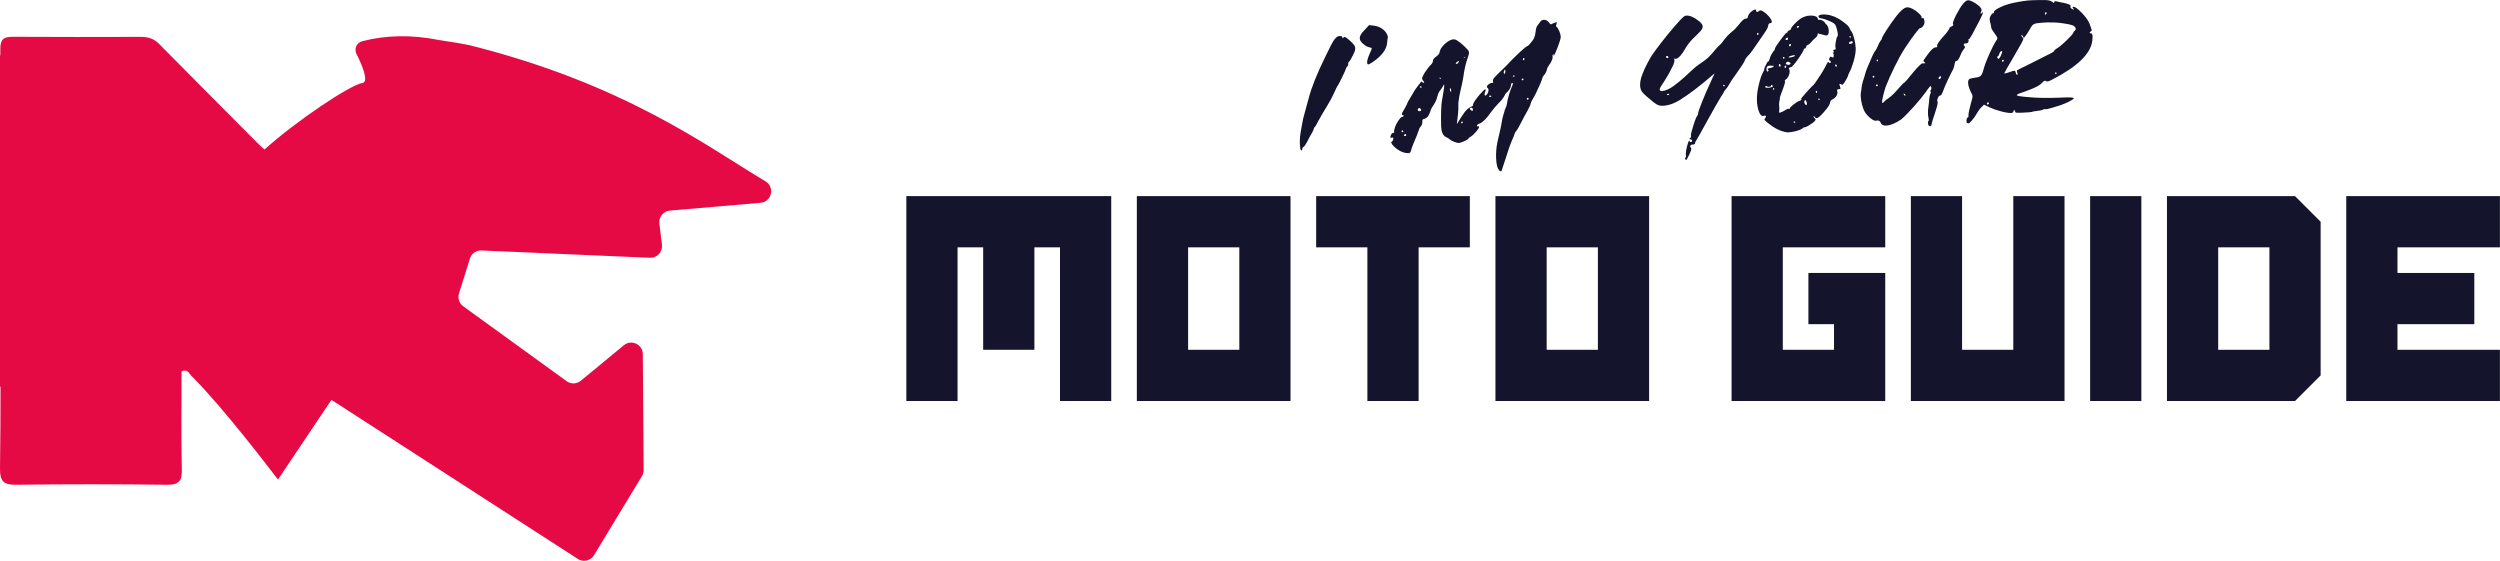
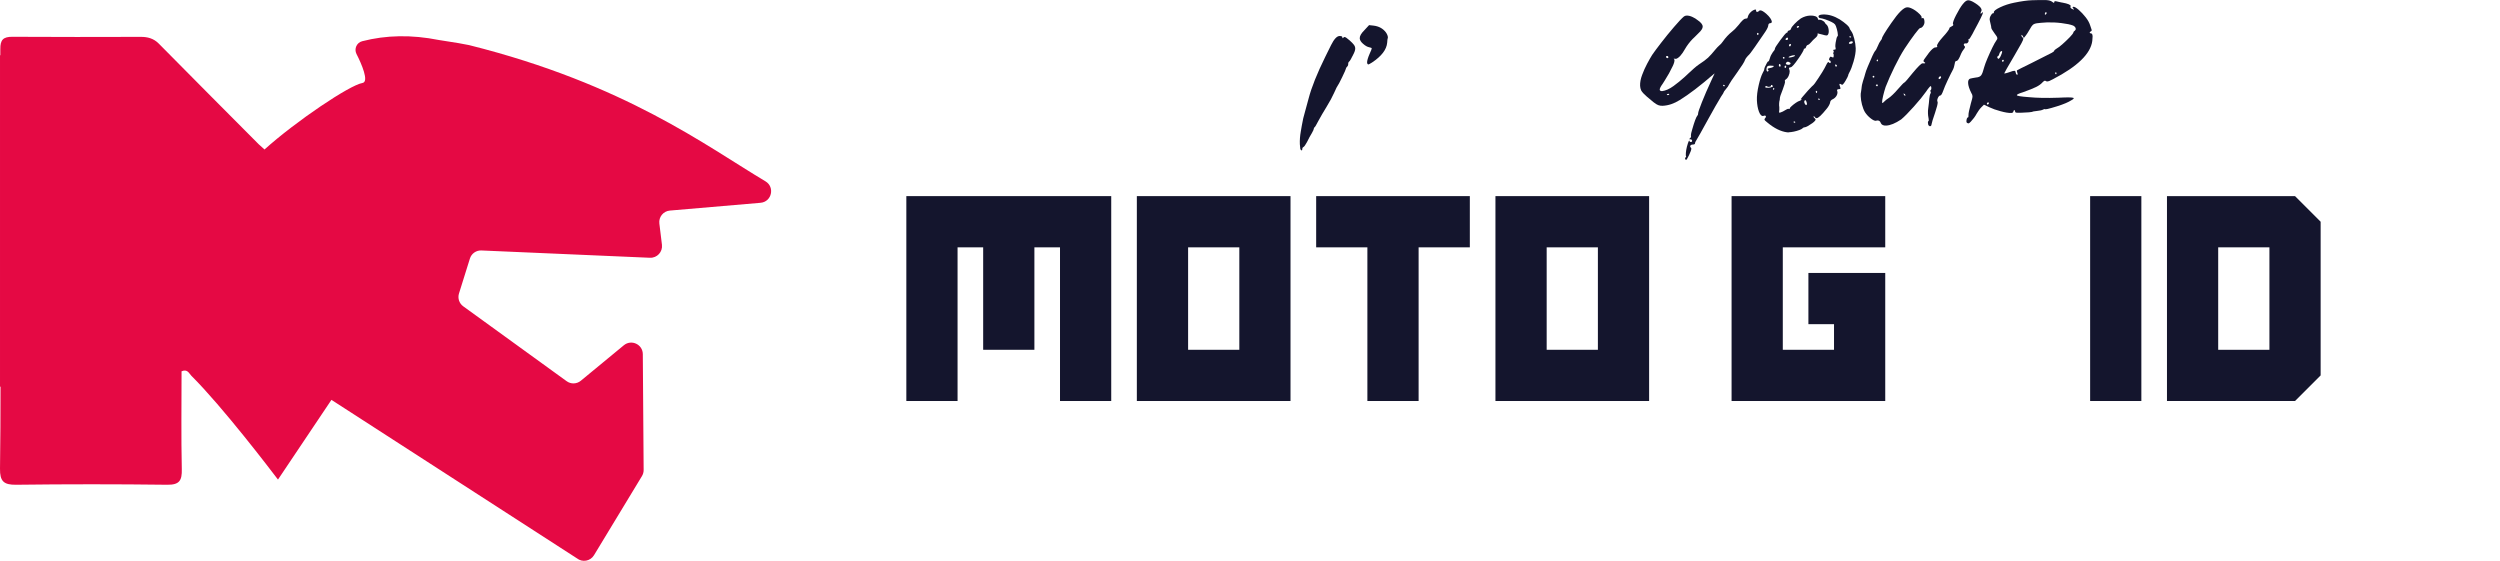
<svg xmlns="http://www.w3.org/2000/svg" id="Warstwa_1" viewBox="48.42 30.73 626.67 140.58">
  <defs>
    <style>.cls-1{fill:#14152d;}.cls-1,.cls-2{stroke-width:0px;}.cls-2{fill:#e50944;}</style>
  </defs>
  <path class="cls-1" d="M374.67,68.41c-.13,0-.23-.12-.31-.38-.06-.37-.09-.75-.11-1.16-.04-1.01.04-2.08.24-3.19l.24-1.4c.18-.96.3-1.59.37-1.89.06-.3.2-.8.4-1.49.2-.69.52-1.85.95-3.49.72-2.77,2.11-6.25,4.17-10.43l1.47-2.97c.74-1.48,1.44-2.23,2.09-2.25.47-.02.72.09.73.33,0,.15.02.23.04.22.04,0,.12-.05.22-.15.1-.1.2-.15.29-.16.19,0,.62.28,1.27.86.47.42.82.77,1.04,1.06.23.29.35.6.36.93.02.41-.17.97-.55,1.67-.46.95-.78,1.49-.96,1.63-.18.14-.26.34-.25.61.01.27-.08.5-.28.69-.2.19-.29.35-.29.48s-.31.84-.94,2.14c-.63,1.3-1,2-1.12,2.12-.11.11-.41.69-.87,1.75-.47,1.06-1.11,2.24-1.92,3.56-.81,1.32-1.49,2.48-2.04,3.5-.56,1.1-.9,1.66-1.01,1.66-.11.09-.15.21-.15.35,0,.14-.17.53-.54,1.17-.35.55-.73,1.26-1.15,2.12-.4.75-.71,1.18-.91,1.28-.2.11-.3.27-.29.5s-.05.34-.18.35Z" />
  <path class="cls-1" d="M391.42,46.89s-.08,0-.1-.03c-.02-.02-.05-.05-.07-.08-.02-.03-.05-.07-.08-.11-.04-.04-.05-.13-.06-.26-.02-.45.2-1.21.66-2.26.34-.72.51-1.16.5-1.31,0-.09-.23-.18-.67-.27-.45-.09-.94-.37-1.49-.85-.55-.47-.83-.94-.85-1.39-.02-.56.36-1.23,1.16-2.02l1.18-1.28,1.11.12c1.35.16,2.38.73,3.11,1.7.32.46.49.89.5,1.28-.1.31-.16.74-.18,1.3-.15,1.74-1.42,3.39-3.8,4.97-.53.32-.83.49-.92.49Z" />
-   <path class="cls-1" d="M424.6,73.67h-.06s-.23-.15-.23-.15c-.52-.48-.8-1.49-.86-3.05-.06-1.45.05-2.82.33-4.13l.47-2.06c.28-1.11.51-2.22.68-3.33.09-.54.19-.98.31-1.31.12-.33.21-.66.29-1,.07-.34.19-.65.34-.94.15-.29.24-.58.27-.88.1-.74.29-1.55.56-2.44.27-.89.56-1.68.88-2.38.06-.13.09-.23.09-.29,0-.11-.06-.16-.17-.16-.07,0-.13.03-.19.07s-.09.1-.09.17c-.03.3-.08.55-.13.73-.06.19-.17.41-.35.68-.17.26-.37.49-.58.67-.17.09-.3.25-.4.47-.28.55-.55.99-.81,1.31-.26.32-.61.7-1.04,1.12l-.03.03c-.62.65-1.2,1.34-1.74,2.08-1.11,1.58-2.05,2.52-2.84,2.83-.38.12-.61.28-.66.48,0,.15.05.23.14.22h.19c.15-.01.23.03.23.11,0,.17-.18.49-.55.96-.64.78-1.25,1.34-1.82,1.69-.15,0-.27.12-.34.34-.1.13-.3.27-.6.41-.7.35-1.26.57-1.69.65-.37.01-.8-.08-1.29-.29-.49-.21-.85-.41-1.08-.61-.22-.2-.45-.34-.68-.45-.23-.1-.45-.23-.66-.4-.21-.16-.4-.44-.55-.84-.16-.39-.25-.96-.28-1.69-.03-.67-.03-1.37-.02-2.11.02-.54.03-.96.02-1.27,0-1.45.13-2.74.37-3.87.11-.54.21-1.13.29-1.76.01-.22.04-.4.08-.55l.04-.65c0-.09-.02-.13-.04-.13-.04,0-.13.11-.25.33-.14.31-.35.62-.61.95-.27.32-.46.63-.57.91-.11.29-.2.57-.28.85-.09.54-.38,1.2-.86,1.98-.41.56-.69,1.06-.82,1.51-.13.45-.33.9-.6,1.37-.29.38-.64.61-1.04.69-.11.03-.2.06-.27.11s-.12.14-.13.3c0,.48-.04.81-.11.99-.07.19-.17.34-.29.45-.25.27-.42.59-.51.96-.29.9-.62,1.73-.97,2.5-.44.99-.72,1.73-.86,2.21-.05.28-.13.53-.23.74-.1.21-.29.32-.57.33-.78-.01-1.53-.23-2.25-.66-.72-.43-1.3-.92-1.76-1.49-.18-.29-.28-.49-.28-.57,0-.06.05-.12.17-.17.12-.05.21-.17.28-.38.07-.21.1-.36.1-.44,0-.15-.07-.22-.2-.22l-.39.08c-.11,0-.16-.05-.17-.16,0-.09.01-.17.05-.26.17-.55.4-.83.68-.84.06,0,.12,0,.16.03h.03s.06-.04.06-.04l-.04-.19c-.02-.39.09-.85.3-1.39.22-.54.48-1.03.79-1.49.31-.46.59-.75.84-.89.32-.05.48-.17.47-.34,0-.09-.07-.13-.21-.12-.14,0-.22-.06-.25-.19,0-.24.2-.68.63-1.32.4-.73.61-1.1.61-1.12.09-.39.57-1.26,1.42-2.62l.67-1.13c.22-.33.43-.61.62-.83.19-.22.38-.48.59-.77.21-.29.34-.43.41-.44l.07.03c.09.19.25.28.46.27.09,0,.13-.03.13-.07,0-.13-.09-.27-.24-.41-.07-.08-.11-.14-.14-.17-.02-.03-.06-.11-.11-.24-.02-.02-.04-.05-.04-.1-.01-.28.13-.66.43-1.15.29-.49.61-.95.95-1.4.34-.45.59-.75.76-.9.17-.16.31-.33.42-.52.11-.19.17-.36.16-.51-.01-.32.25-.68.79-1.07.54-.39.83-.75.88-1.1.14-.85.76-1.69,1.85-2.53.63-.46,1.17-.69,1.63-.71.26-.01.5.04.72.17.69.41,1.31.89,1.87,1.45l.44.44c.25.23.45.44.61.62.16.19.24.41.25.67,0,.26-.07.61-.25,1.05-.55,1.55-.94,3.23-1.17,5.04-.16.98-.37,2-.63,3.07-.3,1.18-.51,2.33-.62,3.46.04.99,0,2-.11,3.02-.06.26-.1.67-.15,1.24l-.12.98c.06-.04.11-.1.16-.17.04-.07.22-.36.55-.9.37-.62.77-1.23,1.21-1.83.44-.6.95-1.05,1.52-1.35.17-.09.3-.16.38-.19.08-.04.14-.06.17-.09.03-.02.05-.07.04-.13-.01-.3.22-.77.69-1.42.62-.87,1.32-1.68,2.11-2.45l.32-.17c.05.06.07.13.07.19,0,.15-.03.29-.11.42-.12.26-.17.54-.16.82.05.11.11.16.2.15.11,0,.22-.08.35-.22.12-.15.23-.33.32-.55.09-.22.13-.43.12-.62,0-.24-.11-.44-.31-.6-.07-.06-.1-.13-.1-.19,0-.19.14-.4.43-.63.29-.23.59-.35.89-.36.19,0,.29-.04.29-.11,0-.02-.02-.07-.05-.13-.03-.06-.05-.16-.06-.29,0-.13.05-.3.17-.52.2-.33,1.26-1.41,3.18-3.23,1.37-1.46,2.54-2.63,3.51-3.52s1.56-1.36,1.78-1.41c.11-.03.27-.16.5-.41.56-.61.96-1.15,1.2-1.63.18-.4.31-.96.39-1.68.08-.73.23-1.21.46-1.46l.62-.83c.25-.38.56-.57.95-.59.52-.02.97.22,1.36.73.16.27.32.41.47.4.04,0,.09-.03.14-.07.05-.04.18-.1.4-.18.09,0,.29-.08.61-.22.02,0,.05-.01.1-.04.04-.02.08-.04.13-.04.04,0,.06.02.07.06,0,.09-.03.22-.1.41-.07.19-.1.34-.1.47,0,.13.04.21.11.22.22.17.45.52.69,1.08.24.55.36,1.04.38,1.48-.03.46-.3,1.36-.82,2.71-.52,1.35-.86,2.03-1.01,2.03-.02,0-.03-.02-.03-.06,0-.04.02-.1.06-.17.04-.07.06-.11.06-.13,0-.02-.02-.03-.07-.03-.06,0-.11.02-.13.04-.11.09-.15.22-.15.4,0,.06,0,.11.02.13.01.02.03.04.05.06,0,.26-.08.6-.27,1.02-.19.42-.42.79-.69,1.13-.27.33-.44.69-.51,1.06-.09.46-.29.87-.6,1.24-.31.37-.48.65-.52.85-.04.2-.2.66-.5,1.38-.79,1.85-1.44,3.16-1.92,3.93-.16.24-.29.48-.38.69-.09.22-.13.36-.13.43,0,.17-.25.75-.78,1.75-.24.4-.52.89-.82,1.47-.3.58-.57,1.11-.82,1.57-.52,1.06-.93,1.76-1.22,2.12-.25.27-.37.47-.37.6-.13.44-.3.87-.5,1.28-.66,1.54-1.19,3.04-1.61,4.5-.27.85-.56,1.73-.87,2.63l-.12.33c-.09.48-.22.72-.39.73ZM399.95,63.88c.17-.05.25-.12.25-.2,0-.04-.01-.07-.04-.09-.07-.13-.15-.19-.23-.19-.04,0-.08.03-.13.09-.04.05-.06.12-.06.18,0,.09.07.16.2.22ZM400.63,64.83c.17,0,.27-.09.28-.24,0-.17-.08-.26-.2-.25-.09,0-.17.04-.25.12-.08.08-.12.15-.12.22,0,.06.05.12.13.16h.16ZM404.29,58.62c.25-.08.38-.19.38-.34,0-.06-.06-.16-.17-.28-.11-.13-.22-.19-.33-.18s-.2.05-.27.14-.11.19-.1.3c0,.19.17.32.5.37ZM404.61,52.68c.15,0,.23-.04.22-.11v-.03c-.11-.13-.23-.19-.33-.18-.13,0-.19.06-.19.17,0,.09.06.14.17.16h.13ZM409.55,50.48s.06-.07.06-.13c0-.04-.03-.08-.09-.11-.05-.03-.11-.04-.18-.04-.06,0-.1.04-.09.1,0,.02.02.06.07.11.04.05.12.08.23.07ZM412.14,53.79s.06-.09.05-.26c-.01-.37-.09-.6-.22-.71-.08.09-.12.2-.12.33,0,.09.02.18.06.29.04.11.08.19.12.25.05.06.08.09.1.09ZM413.46,46.74c.24,0,.41-.11.51-.29.1-.19.15-.31.15-.38,0-.04-.03-.06-.07-.06-.06,0-.15.04-.25.11-.11.07-.21.15-.3.25-.09.1-.15.21-.17.31l.04.06h.1ZM414.87,61.66s.04-.04.05-.05c.01-.01.03-.02.06-.04.03-.01.06-.04.09-.1s.04-.1.04-.15c0-.09-.07-.13-.2-.12-.15,0-.22.11-.22.3,0,.11.04.16.1.16h.07ZM415.54,45.2c.09-.02.14-.05.16-.07.02-.02.04-.03.05-.03.01,0,.02-.01.02-.03s-.03-.03-.1-.03c-.04,0-.11.02-.21.04-.1.02-.14.06-.14.1l.03.03h.19ZM417.44,58.51c.15,0,.22-.11.21-.3,0-.24-.14-.4-.41-.5h-.06c-.22.01-.32.08-.32.21,0,.09.05.19.14.3.09.11.18.19.25.23.08.04.14.06.18.06ZM422.04,55.03c.13,0,.19-.05.19-.13,0-.15-.11-.22-.3-.22-.06,0-.12.02-.17.05s-.08.08-.08.15c0,.06.05.11.13.12.09.02.16.03.23.02ZM425.55,49.23c.11,0,.18-.18.21-.53v-.23c-.02-.19-.04-.29-.08-.29l-.06.04c-.19.25-.28.46-.27.66,0,.09.03.17.07.24s.09.11.13.11ZM427.85,50.01s.09-.03.14-.09c.05-.06.08-.12.07-.18,0-.06-.04-.12-.1-.16-.09,0-.15.04-.19.12-.04.08-.06.16-.06.25.02.04.07.06.13.06ZM430.12,50.87c.09,0,.15-.07.19-.2,0-.17-.09-.26-.24-.25-.15.03-.22.08-.22.17,0,.06.03.13.09.19.06.06.12.09.18.09ZM430.32,45.84c.17-.09.25-.21.25-.37,0-.04-.02-.08-.07-.13-.05-.04-.09-.06-.13-.06-.13,0-.2.12-.21.33,0,.15.05.23.14.22h.03ZM431.37,55.71c.15,0,.22-.07.22-.2,0-.17-.09-.26-.24-.25-.13,0-.2.09-.22.27,0,.13.08.19.23.19Z" />
  <path class="cls-1" d="M471.04,70.83s-.09-.05-.15-.16c-.06-.11-.09-.19-.09-.25,0-.11.04-.19.14-.23.1-.05.14-.11.14-.2,0-.09-.02-.14-.04-.16s-.03-.05-.04-.1c-.03-.88.14-1.92.53-3.1.16-.46.27-.69.33-.69l.04.1c.05.19.17.29.37.28.21,0,.32-.1.31-.27,0-.13-.05-.23-.12-.3-.08-.07-.2-.11-.36-.1s-.24-.01-.25-.06l.22-.23c.17-.09.25-.29.24-.59-.02-.02-.03-.05-.04-.09,0-.26.1-.76.33-1.5.55-1.92.97-3.06,1.26-3.42.17-.18.24-.39.23-.64,0-.25.31-1.18.95-2.79.64-1.61,1.41-3.39,2.31-5.32l.87-1.88-.19.14c-3.41,2.96-6.27,5.14-8.57,6.55-1.44.9-2.87,1.37-4.29,1.43-.39.02-.75-.04-1.09-.17-.34-.13-.73-.37-1.16-.72-.43-.35-1-.82-1.69-1.41-.69-.59-1.17-1.11-1.42-1.55-.16-.36-.25-.75-.27-1.16-.03-.82.13-1.72.5-2.71.36-.99.79-1.93,1.27-2.84.48-.9.9-1.63,1.25-2.19.43-.64,1.17-1.64,2.22-3,1.05-1.36,2.13-2.69,3.24-3.98,1.11-1.3,1.94-2.18,2.51-2.66.21-.14.42-.21.64-.22.47-.02.98.1,1.5.35.53.25.94.5,1.23.75.86.57,1.31,1.12,1.33,1.64.02.45-.34,1.02-1.07,1.69l-.94.94c-.73.65-1.4,1.44-2.02,2.35l-.37.6c-.83,1.48-1.59,2.32-2.27,2.52-.26,0-.45-.02-.59-.08h-.03s.07.06.07.06c.02.04.06.12.11.22l.04.06c.02.41-.13.92-.43,1.54-.6,1.28-1.27,2.48-2,3.61l-.55.87c-.49.67-.73,1.15-.72,1.45,0,.22.2.34.57.37.92-.12,1.88-.55,2.88-1.28,1-.73,1.85-1.42,2.56-2.07l.09-.07c.31-.29.69-.65,1.14-1.06.45-.42.9-.83,1.36-1.24.46-.41.86-.72,1.2-.95,1.05-.69,1.83-1.26,2.32-1.72.49-.46,1.13-1.17,1.91-2.13.25-.31.53-.6.84-.88.4-.34.71-.67.93-1.01.7-1,1.48-1.84,2.34-2.52l.72-.64.93-1.04c.35-.47.7-.87,1.06-1.21.21-.18.38-.29.52-.33.14-.04.26-.06.35-.06.1,0,.17-.02.22-.06s.1-.14.13-.31c.09-.41.32-.8.67-1.16.35-.36.74-.6,1.17-.72.17,0,.26.04.27.15l-.06.1c0,.13.05.22.12.27.08.05.16.08.24.07.13,0,.25-.07.35-.19.1-.12.23-.19.38-.19.32-.01.82.27,1.49.85.42.37.76.74,1.01,1.1.25.36.38.66.39.89,0,.22-.12.34-.38.37-.35.01-.52.25-.53.7-.09.44-.46,1.1-1.09,1.99-.82,1.15-1.57,2.24-2.24,3.26-.86,1.26-1.45,2.01-1.76,2.24-.39.43-.63.76-.71,1-.13.46-.79,1.51-1.97,3.15-1.18,1.64-1.84,2.62-1.98,2.93-.2.44-.48.85-.83,1.23-.39.47-.59.75-.58.83,0,.09-.21.44-.64,1.06-.81,1.33-1.89,3.21-3.22,5.63-1.76,3.2-2.75,4.98-2.99,5.33s-.35.62-.34.79c0,.17-.16.27-.51.28-.45.02-.68.17-.7.45,0,.09.06.2.18.35.07.02.1.1.11.25,0,.26-.18.8-.57,1.61-.39.82-.65,1.22-.78,1.23ZM466.34,45.31c.19,0,.29-.09.28-.24-.03-.21-.13-.32-.3-.31-.19,0-.29.09-.28.24,0,.13.11.23.3.31ZM466.5,54.57c.13,0,.25-.05.35-.14,0-.13-.08-.19-.23-.19-.06,0-.12.02-.16.04-.15.07-.22.13-.22.17,0,.09.09.13.26.12ZM480.58,52.35c.15,0,.22-.04.22-.11,0-.07-.07-.13-.2-.19,0-.02-.01-.04-.03-.05-.02,0-.05-.01-.1-.01-.09,0-.13.06-.12.17,0,.13.08.19.24.19ZM489,39.52c.07,0,.14-.07.22-.2.02-.02.03-.06.03-.1,0-.11-.06-.18-.17-.22-.02-.02-.06-.03-.1-.03-.08,0-.12.08-.12.23.03.21.08.32.14.32Z" />
  <path class="cls-1" d="M496.77,63.92l-.36-.02c-1.61-.2-3.28-1.03-5.02-2.5-.45-.33-.67-.57-.67-.72,0-.11.06-.22.18-.35.12-.12.18-.25.18-.38,0-.17-.12-.25-.33-.25-.09,0-.19.03-.32.08l-.09.04c-.39.01-.73-.37-1.02-1.14-.29-.78-.45-1.71-.5-2.79-.04-1.08.11-2.38.47-3.91.3-1.29.62-2.26.96-2.92.28-.51.42-.83.42-.96-.01-.26.21-.79.65-1.58.14-.27.27-.4.37-.4.11,0,.23-.27.38-.79.14-.52.39-1.03.74-1.52.35-.38.53-.67.52-.86s.42-.89,1.3-2.08c.87-1.19,1.42-1.83,1.63-1.93.08-.02.15-.05.21-.09.05-.03.08-.11.07-.23,0-.12.12-.2.36-.26.25-.05.41-.21.48-.47.08-.26.37-.66.88-1.18.51-.53,1.04-.99,1.58-1.37.76-.44,1.54-.68,2.34-.71.5-.02.92.04,1.27.16.35.13.56.31.62.56.06.25.16.37.29.36.06,0,.11-.01.13-.04h.03c.13,0,.3.03.52.11.51.24.78.47.84.68,0,.06.16.24.47.53.13.12.24.33.33.6.09.28.13.57.15.87.02.47-.08.82-.28,1.05-.08.07-.18.1-.29.11-.19,0-.56-.08-1.11-.25l-.72-.17c-.15-.06-.26-.09-.33-.08-.06,0-.1.04-.09.1,0,.06.02.12.04.16,0,.11-.05.24-.16.41-.11.17-.25.32-.42.45-.42.36-.78.73-1.08,1.09-.3.37-.56.58-.79.65-.22.06-.38.24-.45.52-.04.13-.09.24-.17.31-.07.08-.13.12-.17.12l-.1-.03c-.09,0-.13.06-.12.17,0,.11-.13.39-.39.84-.26.45-.59.96-.98,1.51-.96,1.4-1.6,2.12-1.91,2.16-.31.04-.46.13-.46.26,0,.06.03.17.09.3.06.14.09.27.1.4.01.37-.07.76-.26,1.19-.19.43-.42.72-.69.89-.19.12-.28.24-.28.37,0,.06,0,.11.02.13.01.02.03.03.05.03.01.3-.19.99-.6,2.07-.47,1.16-.71,1.87-.7,2.13,0,.26-.04.52-.13.78-.05.28-.07.63-.06,1.04,0,.19.02.33.05.42.02.54,0,.91-.06,1.11,0,.19.05.29.14.29.06,0,.17-.04.32-.11.32-.1.66-.27,1.03-.51.37-.24.66-.37.88-.37.04,0,.08,0,.1.03h.1c.11,0,.16-.02.16-.04l-.07-.06c0-.11.16-.31.48-.6.32-.29.68-.57,1.07-.84.39-.26.7-.43.94-.49.24-.06.39-.18.47-.36l.03-.13h-.03s-.25.14-.25.14c0-.06.62-.8,1.86-2.21.81-.87,1.28-1.35,1.4-1.42.06,0,.47-.57,1.23-1.72.76-1.14,1.27-1.97,1.53-2.47l.6-1.16c.16-.27.29-.4.37-.4l.1.06c.11.15.22.22.33.21.11,0,.16-.09.15-.27,0-.24-.11-.37-.31-.41-.07-.06-.1-.12-.1-.16,0-.11.02-.24.08-.39.1-.24.21-.37.34-.37.04,0,.09.01.15.04.06.03.11.06.17.07.05.02.1.04.15.06.04.02.08.03.1.03.13,0,.19-.19.17-.56,0-.24-.04-.38-.08-.42-.04-.04-.07-.07-.08-.09-.01-.02-.02-.04-.02-.06,0-.04.03-.08.11-.1.07-.02.11-.08.11-.17,0-.04-.01-.08-.04-.13s-.05-.08-.07-.13c-.02-.04-.04-.09-.04-.16,0-.09.06-.13.19-.14h.1c.22-.01.32-.08.32-.21,0-.17-.02-.3-.05-.37-.02-.07-.04-.16-.04-.24,0-.26.02-.58.08-.97.06-.39.13-.74.22-1.05.08-.3.16-.47.22-.5.06-.02.1-.07.11-.15,0-.08,0-.17,0-.28-.01-.37-.1-.83-.25-1.4s-.3-.95-.45-1.15c-.15-.2-.45-.41-.9-.63-.45-.22-.94-.42-1.47-.61-.53-.18-.98-.3-1.38-.35-.11,0-.2-.04-.28-.14-.08-.09-.12-.18-.12-.27-.01-.3.36-.47,1.12-.5,1.36-.05,2.76.36,4.2,1.23.67.43,1.25.87,1.75,1.31.5.45.76.81.77,1.09,0,.04.13.24.4.6s.5.96.72,1.82.34,1.66.37,2.42c.03.86-.15,1.98-.55,3.36-.33,1.14-.68,2.05-1.06,2.73-.2.38-.3.63-.29.76,0,.04-.06.19-.18.43-.64,1.24-1.09,1.86-1.32,1.87l-.16-.06c-.18-.12-.31-.18-.4-.18-.09,0-.13.07-.12.2,0,.09.05.24.13.45.08.21.13.38.13.48,0,.13-.1.2-.32.21h-.1c-.3.01-.45.12-.44.31,0,.09.02.16.06.23.03.06.05.12.05.16.01.39-.09.75-.32,1.08-.23.33-.53.59-.91.76-.38.18-.59.45-.62.82-.02.15-.1.38-.27.69-.16.31-.37.61-.62.9-1.24,1.54-2.07,2.32-2.5,2.33-.15,0-.29-.08-.4-.24-.11-.17-.2-.25-.27-.25l-.06.03-.03.07c0,.13.09.26.26.38.17.12.25.24.26.35,0,.06-.05.16-.15.3-.29.36-.89.8-1.8,1.33-.36.21-.66.32-.9.33-.15,0-.29.08-.43.23-.14.15-.41.29-.81.44-.94.34-1.83.52-2.67.56ZM491.65,52.74c.17,0,.35-.03.53-.07.18-.04.34-.09.46-.15.13-.06.19-.12.19-.19,0-.04-.03-.1-.09-.16-.06-.06-.11-.1-.15-.12-.04-.02-.09-.03-.13-.03-.09,0-.13.08-.12.23,0,.15-.17.23-.54.25-.15,0-.28-.03-.38-.1-.1-.07-.18-.11-.25-.1-.09,0-.16.03-.21.09s-.08.11-.08.15c0,.06.08.12.22.15.14.04.32.05.54.04ZM491.49,48.66c.06,0,.12-.03.17-.09s.08-.11.08-.15c0-.09-.04-.15-.12-.21-.08-.05-.12-.11-.12-.17,0-.11.19-.19.57-.25.28-.05.51-.12.69-.2.18-.08.27-.17.27-.25,0-.06-.02-.1-.05-.11-.03,0-.31-.03-.83-.05-.28,0-.48.05-.61.12-.13.07-.21.2-.26.38-.05.19-.07.34-.06.47.01.34.11.51.28.51ZM492.96,53.21c.15,0,.22-.08.22-.24-.03-.15-.07-.22-.14-.22-.04,0-.11.09-.18.27-.02.02-.03.05-.03.1,0,.06.05.09.13.09ZM494.59,47.44c.13,0,.19-.12.18-.33-.05-.24-.15-.35-.3-.34-.11.05-.16.18-.15.39.05.19.14.29.27.28ZM495.59,45.46c.11-.03.16-.11.15-.26,0-.13-.07-.19-.2-.19-.15,0-.22.07-.22.2.05.17.14.25.27.25ZM495.93,47.78l.09-.04c.1-.13.15-.25.15-.36,0-.13-.07-.19-.2-.19-.15,0-.22.11-.22.3,0,.19.07.29.17.28ZM496.38,40.76c.07-.02.12-.07.17-.14.05-.07.08-.13.07-.2,0-.17-.08-.26-.2-.25-.07,0-.12.02-.16.04-.19.16-.28.29-.28.4.05.11.18.15.39.15ZM496.75,46.97c.3-.01.47-.13.51-.34,0-.13-.15-.25-.44-.37-.07-.04-.16-.06-.29-.05s-.25.07-.35.21c-.02.04-.05.09-.08.13-.03.04-.05.09-.04.13,0,.09.09.16.25.22.16.06.31.08.44.08ZM496.97,45.15l.42-.05.13-.04c.24-.05.44-.11.61-.19.17-.07.25-.14.25-.2,0-.06-.09-.09-.26-.09-.22,0-.48.06-.79.16-.31.1-.51.2-.59.31,0,.04.08.07.23.09ZM497.09,42.36c.06,0,.13-.06.19-.17.06-.11.09-.2.09-.26,0-.11-.06-.17-.17-.19-.08,0-.16.04-.24.12-.07.08-.11.16-.1.25,0,.02,0,.05.02.08.01.03.04.07.07.11.03.04.08.06.15.06ZM498.27,61.5c.13-.05.19-.09.19-.14,0-.04-.04-.08-.1-.13-.07-.04-.15-.06-.26-.05-.06,0-.09.06-.09.17.05.11.14.16.27.15ZM499.05,37.71c.15-.05.25-.14.31-.27l.03-.07c0-.09-.09-.12-.26-.12-.21.05-.32.13-.31.24,0,.15.08.22.24.22ZM501.18,57.08c.11,0,.17-.14.18-.4l-.04-.19c-.1-.39-.21-.6-.32-.64-.22,0-.32.16-.31.46,0,.15.07.32.18.5.11.18.21.27.3.26ZM503.72,54.07c.06,0,.13-.08.19-.24.02-.02.03-.05.03-.1,0-.09-.09-.17-.27-.25-.06,0-.09.08-.09.23.03.24.08.35.14.35ZM504.41,55.76c.15-.03.22-.07.22-.14-.04-.06-.13-.12-.26-.18h-.1c-.09,0-.13.05-.12.14.05.13.14.19.27.18ZM508.69,47.43c.13-.03.19-.11.19-.23-.03-.15-.13-.25-.3-.31h-.03c-.09,0-.13.07-.12.2.03.24.12.35.27.35ZM512.17,41.72c.37-.01.59-.12.67-.32.02-.02.03-.06.03-.1,0-.15-.12-.22-.33-.21-.15,0-.3.06-.45.16-.15.1-.22.21-.21.32,0,.11.1.16.3.15ZM512.24,40.13c.15-.03.23-.07.22-.14,0-.04-.09-.1-.27-.18-.13,0-.19.04-.19.1,0,.15.08.22.24.22Z" />
  <path class="cls-1" d="M532.21,62.38c-.06,0-.16-.05-.3-.17-.13-.11-.21-.36-.22-.72,0-.11,0-.21.04-.29.03-.09.07-.13.11-.13.04,0,.06-.04.06-.1-.01-.32-.04-.61-.1-.87-.05-.26-.09-.58-.1-.97-.02-.43,0-.85.07-1.27.06-.41.11-.84.16-1.29.05-.44.08-.81.1-1.09.02-.28.06-.54.12-.78.06-.24.1-.39.15-.46.04-.07.07-.13.09-.2.02-.06.03-.12.03-.16,0-.06-.02-.12-.04-.16-.02-.04-.04-.07-.05-.08-.01,0-.02-.03-.03-.05-.01-.02-.02-.04-.02-.06,0-.09.04-.17.14-.25.09-.08.14-.25.13-.51-.01-.3-.08-.45-.21-.45-.04,0-.17.13-.39.39-.22.26-.46.58-.72.98-.72,1.02-1.74,2.28-3.07,3.76-1.33,1.49-2.39,2.56-3.18,3.22-1.48.99-2.73,1.5-3.77,1.54-.67.03-1.11-.17-1.32-.6-.15-.47-.44-.7-.87-.68h-.13s-.09.05-.14.06c-.05.01-.1.02-.14.02-.32.01-.76-.2-1.32-.65-.56-.44-1.02-.95-1.39-1.52-.3-.51-.54-1.14-.74-1.89-.19-.75-.3-1.46-.32-2.13-.02-.43.01-.81.09-1.14.04-.24.07-.47.1-.69.04-.22.05-.37.05-.46,0-.19.1-.69.33-1.47.29-.88.48-1.49.56-1.85.08-.36.3-.97.66-1.83.93-2.24,1.53-3.53,1.8-3.86.19-.16.41-.55.67-1.19.26-.64.5-1.1.73-1.39s.34-.48.33-.56c-.01-.3.77-1.6,2.35-3.88,1.78-2.6,3.1-3.91,3.97-3.94.3-.01.61.05.92.19.74.3,1.49.81,2.23,1.54.31.31.47.55.48.73v.13s-.03.07-.03.07c0,.07.04.1.1.09.09,0,.14-.02.16-.04.02-.02.04-.03.06-.04.26,0,.4.32.43.99.01.35-.1.68-.33,1.02-.24.33-.48.5-.74.51-.15,0-.61.52-1.37,1.53-.76,1.01-1.61,2.23-2.55,3.65-.82,1.29-1.66,2.81-2.53,4.59-.87,1.77-1.61,3.44-2.22,5-.23.7-.44,1.44-.63,2.23-.19.78-.27,1.35-.26,1.69,0,.07.02.1.07.1.11,0,.28-.13.52-.39s.62-.56,1.15-.9c.21-.14.52-.4.94-.8.42-.39.83-.84,1.25-1.33.97-1.1,1.5-1.65,1.58-1.65.08,0,.32-.24.73-.71.41-.47.9-1.06,1.46-1.77,1.32-1.58,2.13-2.38,2.44-2.39l.42.02c.17,0,.26-.04.26-.11,0-.04-.07-.11-.22-.2-.14-.09-.22-.18-.22-.27,0-.13.07-.3.24-.53.86-1.26,1.53-2.1,2.01-2.51.27-.25.52-.38.73-.38.32-.01.48-.08.48-.21l-.07-.19c-.01-.37.49-1.12,1.5-2.26.46-.49.84-.94,1.15-1.36.31-.41.46-.68.46-.81s.16-.26.49-.41c.33-.14.49-.29.49-.44l-.11-.26c-.01-.37.25-1.08.79-2.14,1.27-2.47,2.27-3.72,3-3.74.39-.01.9.17,1.54.56,1.22.73,1.84,1.36,1.86,1.88,0,.13-.02.24-.09.33-.12.24-.18.42-.17.52,0,.04.02.06.07.06s.13-.06.27-.19c.14-.12.21-.19.24-.19s.03.02.04.06c.01.32-.74,1.88-2.26,4.66l-.39.76c-.48.88-.79,1.33-.91,1.33-.12,0-.18.03-.18.07l.07.06s.07.12.07.22c0,.15-.05.31-.18.46-.12.16-.27.24-.44.24-.09,0-.14,0-.16-.03-.3.01-.45.13-.44.34,0,.13.08.26.21.38.07.06.1.12.1.19,0,.13-.1.32-.3.56-.27.33-.48.68-.64,1.03-.28.7-.51,1.2-.69,1.48-.18.29-.37.44-.57.44s-.33.25-.39.73c-.13.65-.25,1.09-.37,1.31-.4.75-.87,1.68-1.39,2.79-.52,1.11-.89,1.97-1.1,2.59-.29.81-.54,1.22-.73,1.23-.19,0-.38.16-.55.46-.17.3-.25.58-.24.84,0,.08.03.18.08.29l.04.13c.01.39-.2,1.25-.65,2.58-.54,1.58-.84,2.53-.88,2.87-.04.34-.15.51-.32.51ZM518.07,50.18c.13,0,.19-.07.19-.2,0-.17-.09-.25-.24-.25-.13,0-.19.08-.19.23,0,.15.08.22.24.22ZM518.93,52.38s.05-.02.08-.07c.03-.04.06-.08.08-.12.02-.03.04-.05.05-.07.01-.01.02-.03.01-.05,0-.11-.09-.16-.27-.15-.15,0-.24.06-.25.17,0,.02,0,.04.02.05s.03.03.05.06c.02.03.06.07.12.11.05.04.09.06.12.06ZM518.98,46.13s.05-.02.08-.07c.03-.04.06-.08.09-.12.03-.04.05-.06.04-.08,0-.13-.04-.19-.1-.19-.17,0-.26.1-.25.27,0,.04.02.09.05.13.03.04.06.06.08.06ZM526.02,54.71l.03-.07c0-.11-.06-.21-.17-.32-.11-.1-.19-.15-.23-.15-.04,0-.06.02-.06.07.03.13.07.24.14.33.07.1.14.14.23.14h.06ZM534.55,50.56c.06,0,.15-.05.27-.16.11-.1.17-.22.17-.35,0-.04-.02-.08-.05-.13-.03-.04-.09-.06-.18-.06-.06,0-.15.05-.25.16-.1.1-.15.21-.15.31,0,.09.02.15.06.18.03.03.08.04.15.04Z" />
  <path class="cls-1" d="M541.81,61.66c-.2-.06-.32-.12-.38-.2s-.09-.16-.09-.27c0-.22.02-.44.09-.67.07-.23.16-.35.28-.35.12,0,.17-.23.15-.69-.01-.35.17-1.23.55-2.65l.03-.13c.29-.94.43-1.55.42-1.83,0-.26-.09-.51-.26-.77-.54-1.06-.82-1.92-.84-2.59-.02-.56.14-.91.48-1.06.13-.05.33-.09.61-.14.28-.04.57-.09.87-.15.63-.04,1.06-.23,1.31-.55.25-.32.5-1.01.77-2.06.15-.54.42-1.27.81-2.19.39-.91.79-1.8,1.21-2.66.42-.86.77-1.49,1.06-1.89l.03-.03c.12-.16.18-.31.18-.46,0-.26-.24-.66-.69-1.21-.55-.76-.83-1.23-.83-1.41,0-.18-.04-.38-.09-.6-.21-.86-.31-1.36-.32-1.51-.01-.26.06-.53.2-.82.24-.46.45-.7.62-.7s.26-.06.25-.17l-.03-.06c-.01-.35.52-.77,1.59-1.28,1.07-.51,2.24-.89,3.51-1.15,1.8-.37,3.28-.58,4.45-.62,1.42-.05,2.61-.07,3.57-.04.69.04,1.19.18,1.51.43.24.19.4.28.46.27.04,0,.06-.07.06-.21,0-.14.1-.21.32-.22.09.04.59.15,1.5.33l.2.03c1.39.25,2.09.54,2.11.86,0,.04-.01.08-.04.12s-.05.08-.04.15c0,.13.1.26.27.38.29.16.49.24.59.24l.03-.03c0-.09-.06-.17-.17-.25-.11-.08-.17-.16-.17-.22,0-.04.02-.09.06-.13.04-.04.09-.07.16-.07.28-.01.72.25,1.33.78.6.53,1.18,1.15,1.74,1.86.56.71.93,1.4,1.13,2.06.12.41.22.69.29.86,0,.02.01.06.04.11.02.05.04.12.04.21,0,.13-.06.22-.18.26-.21.1-.32.21-.31.34,0,.04.03.09.09.13.05.04.13.06.21.06.26-.01.4.24.42.76,0,.24-.02.62-.08,1.14-.42,3.19-3.7,6.39-9.85,9.58-.66.37-1.13.56-1.44.57-.13,0-.23-.02-.31-.09-.08-.06-.17-.09-.28-.09-.15,0-.35.14-.6.41-.37.42-.9.81-1.59,1.15-.69.34-1.78.78-3.27,1.31-1.05.32-1.57.57-1.56.74,0,.19,1,.36,2.97.5,2.02.2,4.51.25,7.49.14l1.23-.05c1.71-.07,2.56,0,2.57.19,0,.15-.4.44-1.23.86-.93.49-2.37,1.01-4.32,1.56-.79.23-1.3.34-1.54.35l-.13-.06c-.15,0-.3.04-.45.12-.3.16-.8.28-1.53.35-.72.07-1.13.15-1.24.24-.19.07-1.05.14-2.58.2-.75.03-1.22.02-1.39-.01-.18-.04-.26-.1-.27-.18-.01-.26-.07-.41-.18-.45-.15,0-.24.12-.28.35-.04.23-.21.35-.54.36-.63.02-1.53-.12-2.71-.45-1.07-.28-1.98-.61-2.73-.97l-1.39-.66c-.23.23-.45.45-.66.66-.21.21-.42.46-.62.75-.21.29-.38.56-.52.8-.18.35-.42.72-.7,1.1-.29.38-.56.7-.82.97s-.44.41-.55.41ZM546.66,56.94l.16-.07c.11-.05.16-.17.15-.36-.02-.08-.1-.13-.23-.12-.04,0-.08.01-.09.04-.13.07-.19.17-.18.3,0,.04.02.09.05.14.04.05.08.08.15.08ZM549.43,45.46s.13-.09.25-.25c.12-.17.23-.37.33-.61.2-.46.29-.77.29-.92,0-.04,0-.06-.02-.06-.01,0-.02-.01-.03-.05-.01-.03-.05-.05-.12-.04-.09,0-.19.07-.3.21-.11.13-.19.28-.23.45-.04.16-.09.3-.15.41-.06.11-.14.18-.24.22-.09.04-.14.12-.14.25,0,.09.04.18.11.27s.15.14.23.14ZM550.46,46.19c.13,0,.21-.07.25-.2,0-.19-.08-.29-.21-.28s-.21.1-.25.27v.06c0,.11.07.16.2.16ZM554.09,49.46c.06,0,.1-.05.09-.13,0-.11-.04-.24-.1-.4-.06-.16-.09-.3-.1-.43,0-.06,0-.11.03-.13.13-.09,1.33-.7,3.62-1.82,2.95-1.47,4.65-2.34,5.12-2.59.38-.21.58-.38.6-.51s.24-.32.66-.58c.32-.16.8-.53,1.45-1.11.65-.58,1.25-1.15,1.8-1.72.55-.57.85-.96.89-1.17.05-.21.15-.33.29-.38.21-.16.31-.34.3-.53-.01-.32-.23-.6-.65-.82-.66-.26-1.63-.46-2.92-.62-1.29-.16-2.52-.21-3.68-.17-1.14.07-1.96.13-2.46.21-.5.07-.85.22-1.07.43-.22.21-.45.55-.69,1.01-.2.35-.41.7-.63,1.04-.21.34-.52.75-.91,1.22-.09-.17-.19-.34-.29-.52-.11-.18-.19-.27-.25-.27-.04,0-.06.05-.06.13,0,.22.12.41.34.57.09.06.13.15.14.25,0,.17-.16.56-.49,1.17-.33.61-.94,1.66-1.81,3.16-1.67,2.83-2.5,4.29-2.49,4.37l.1.03c.17,0,.61-.13,1.32-.37.49-.19.84-.29,1.06-.3.15,0,.25.03.3.12.05.09.08.21.11.39.06.32.18.48.38.47ZM561.1,34.44c.23-.12.35-.27.34-.47,0-.13-.06-.19-.17-.19-.13,0-.22.14-.28.4,0,.15.04.24.11.25ZM563.81,49.35s.08-.08.12-.23c0-.17-.08-.26-.2-.25-.11,0-.16.09-.15.27.09.15.17.22.23.22Z" />
  <path class="cls-1" d="M275.61,131.25v-51.36h51.36v51.36h-12.84v-38.52h-6.42v25.68h-12.84v-25.68h-6.42v38.52h-12.84Z" />
  <path class="cls-1" d="M333.39,131.25v-51.36h38.52v51.36h-38.52ZM359.08,118.41v-25.68h-12.84v25.68h12.84Z" />
  <path class="cls-1" d="M391.18,131.25v-38.52h-12.84v-12.84h38.52v12.84h-12.84v38.52h-12.84Z" />
  <path class="cls-1" d="M423.28,131.25v-51.36h38.52v51.36h-38.52ZM448.96,118.41v-25.68h-12.84v25.68h12.84Z" />
  <path class="cls-1" d="M482.47,131.25v-51.36h38.52v12.84h-25.68v25.68h12.84v-6.42h-6.42v-12.84h19.26v32.1h-38.52Z" />
-   <path class="cls-1" d="M527.41,131.25v-51.36h12.84v38.52h12.84v-38.52h12.84v51.36h-38.52Z" />
  <path class="cls-1" d="M572.35,131.25v-51.36h12.84v51.36h-12.84Z" />
  <path class="cls-1" d="M591.61,131.25v-51.36h32.1l6.42,6.42v38.52l-6.42,6.42h-32.1ZM617.29,118.41v-25.68h-12.84v25.68h12.84Z" />
-   <path class="cls-1" d="M636.55,131.25v-51.36h38.52v12.84h-25.68v6.42h19.26v12.84h-19.26v6.42h25.68v12.84h-38.52Z" />
  <path class="cls-2" d="M240.31,76.19c-14.77-8.79-35.18-24.37-74.29-34.15-.61-.15-3.98-.76-7.63-1.29-6.79-1.35-13.18-1.24-19.18.31-1.39.36-2.08,1.92-1.43,3.2,1.24,2.42,3.24,6.99,1.49,7.27-3.18.51-16.67,9.58-24.55,16.67-.78-.69-1.33-1.19-1.46-1.32-8.37-8.4-16.72-16.8-25.05-25.23-1.28-1.29-2.79-1.69-4.52-1.68-10.71.02-21.42.06-32.14-.02-2.33-.02-3.08.76-3.05,3.09,0,.51,0,1.03,0,1.54h-.08v83.07h.13c0,6.85-.03,13.71-.13,20.56-.04,3.15.92,4.07,4.04,4.03,12.61-.16,25.23-.16,37.85,0,3.09.04,3.75-1.05,3.68-3.91-.18-8.2-.06-16.4-.06-24.53,1.51-.65,1.87.54,2.46,1.12,7.91,7.88,19.86,23.59,21.71,26.02l13.4-19.98,61.53,39.72c1.37,1.08,3.37.72,4.28-.77l12.03-19.85c.28-.46.42-.99.42-1.52l-.21-29.05c-.02-2.44-2.86-3.77-4.75-2.22l-10.79,8.9c-1.02.84-2.48.89-3.55.11l-25.92-18.77c-1.01-.73-1.44-2.02-1.07-3.21l2.74-8.76c.39-1.26,1.58-2.09,2.89-2.03l42.24,1.83c1.79.08,3.22-1.47,3.01-3.25l-.65-5.34c-.2-1.63,1-3.1,2.63-3.24l22.73-1.95c2.81-.24,3.66-3.94,1.24-5.38Z" />
</svg>